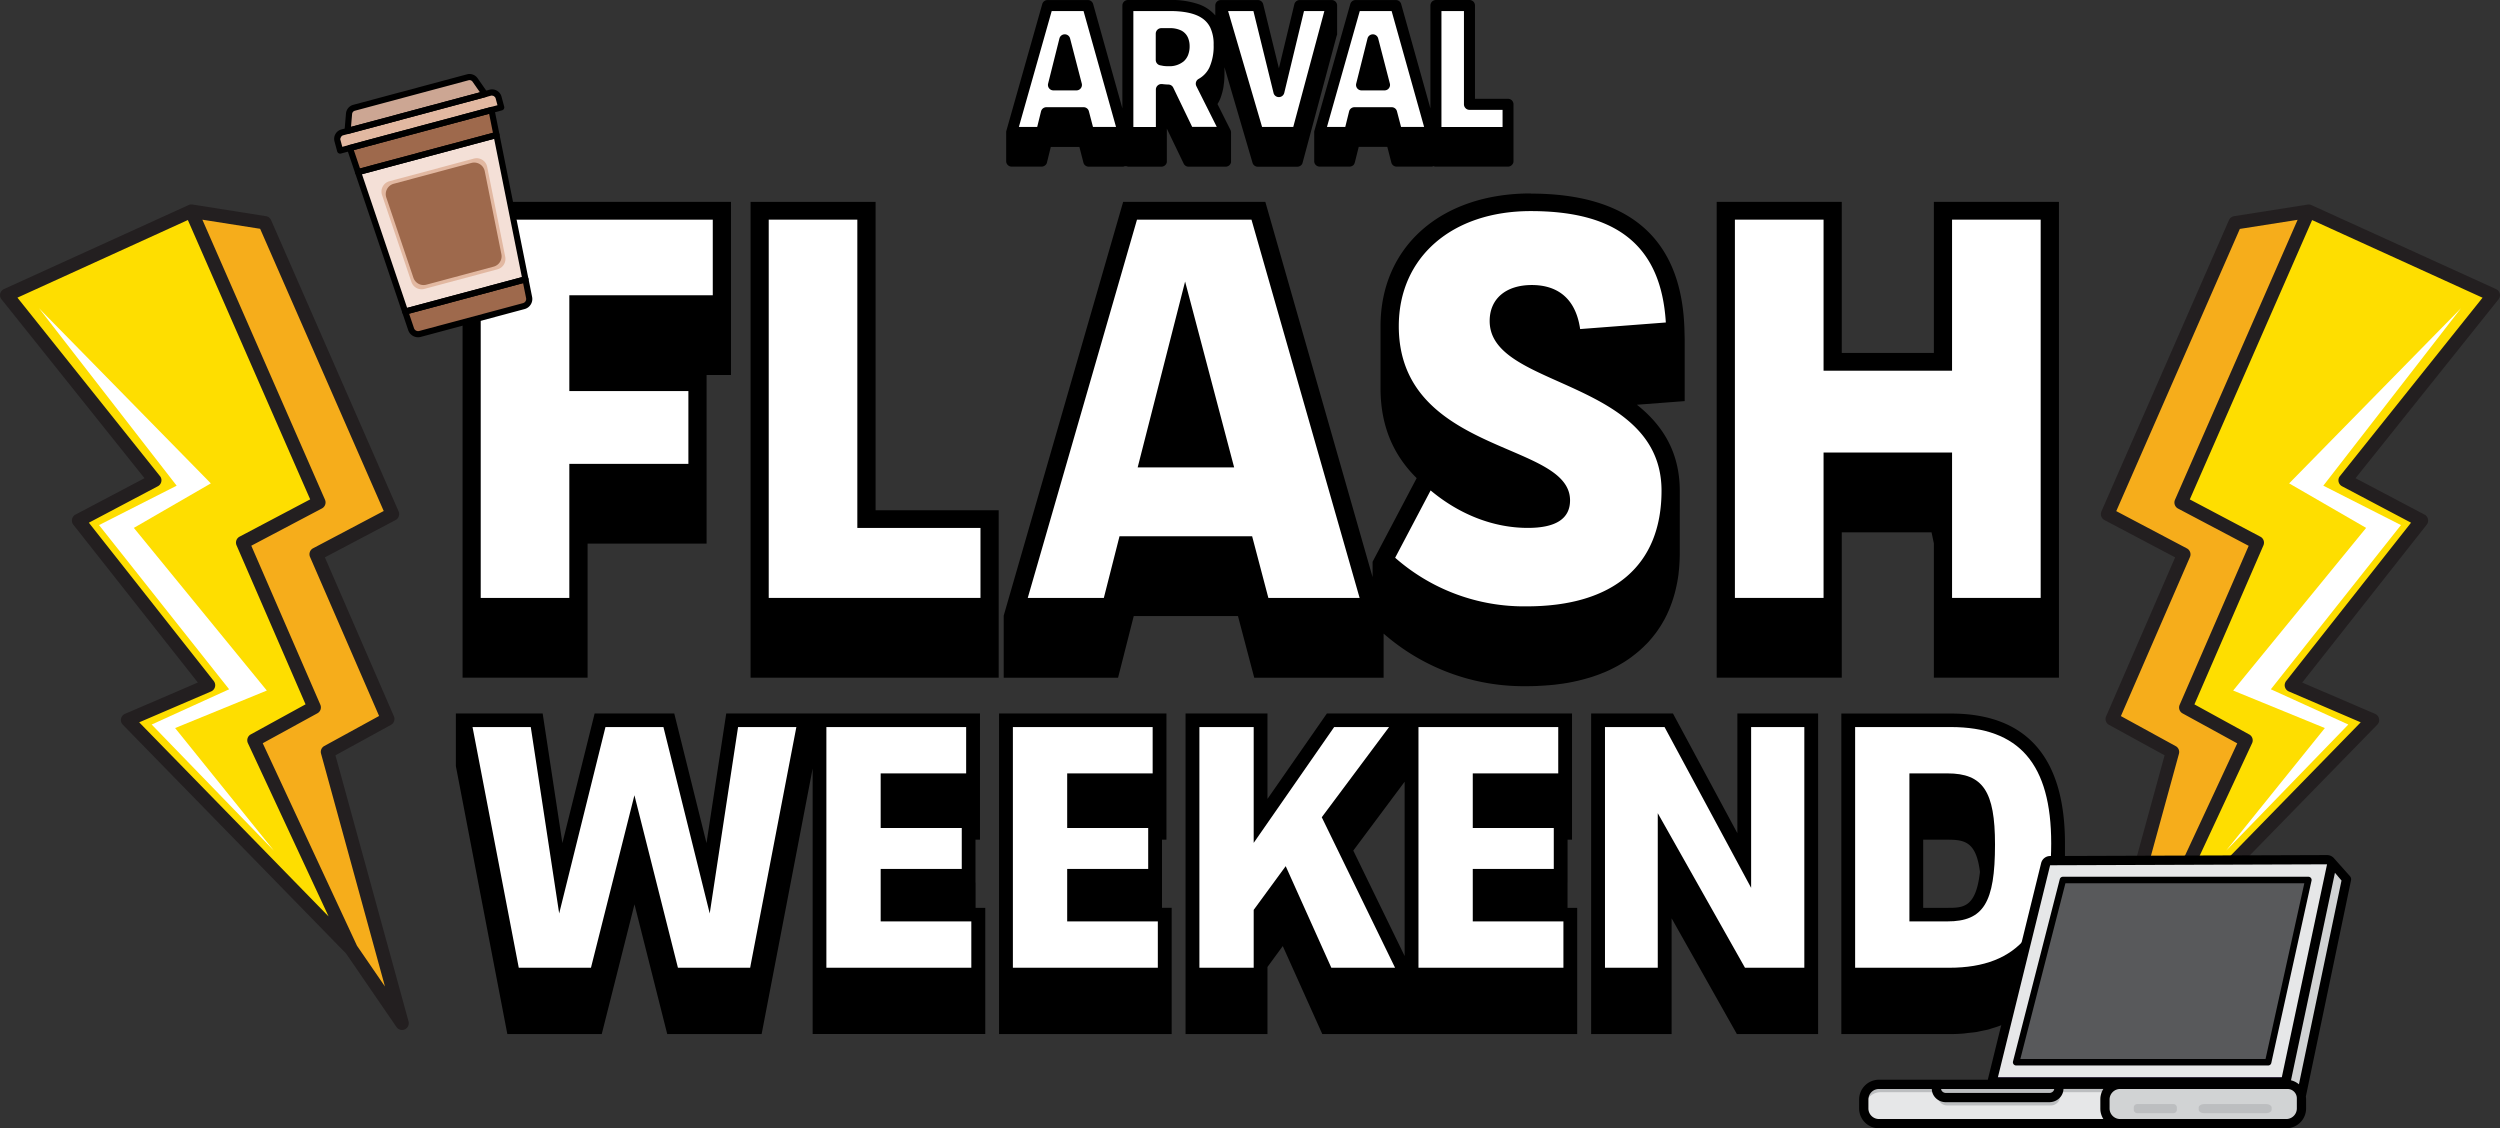
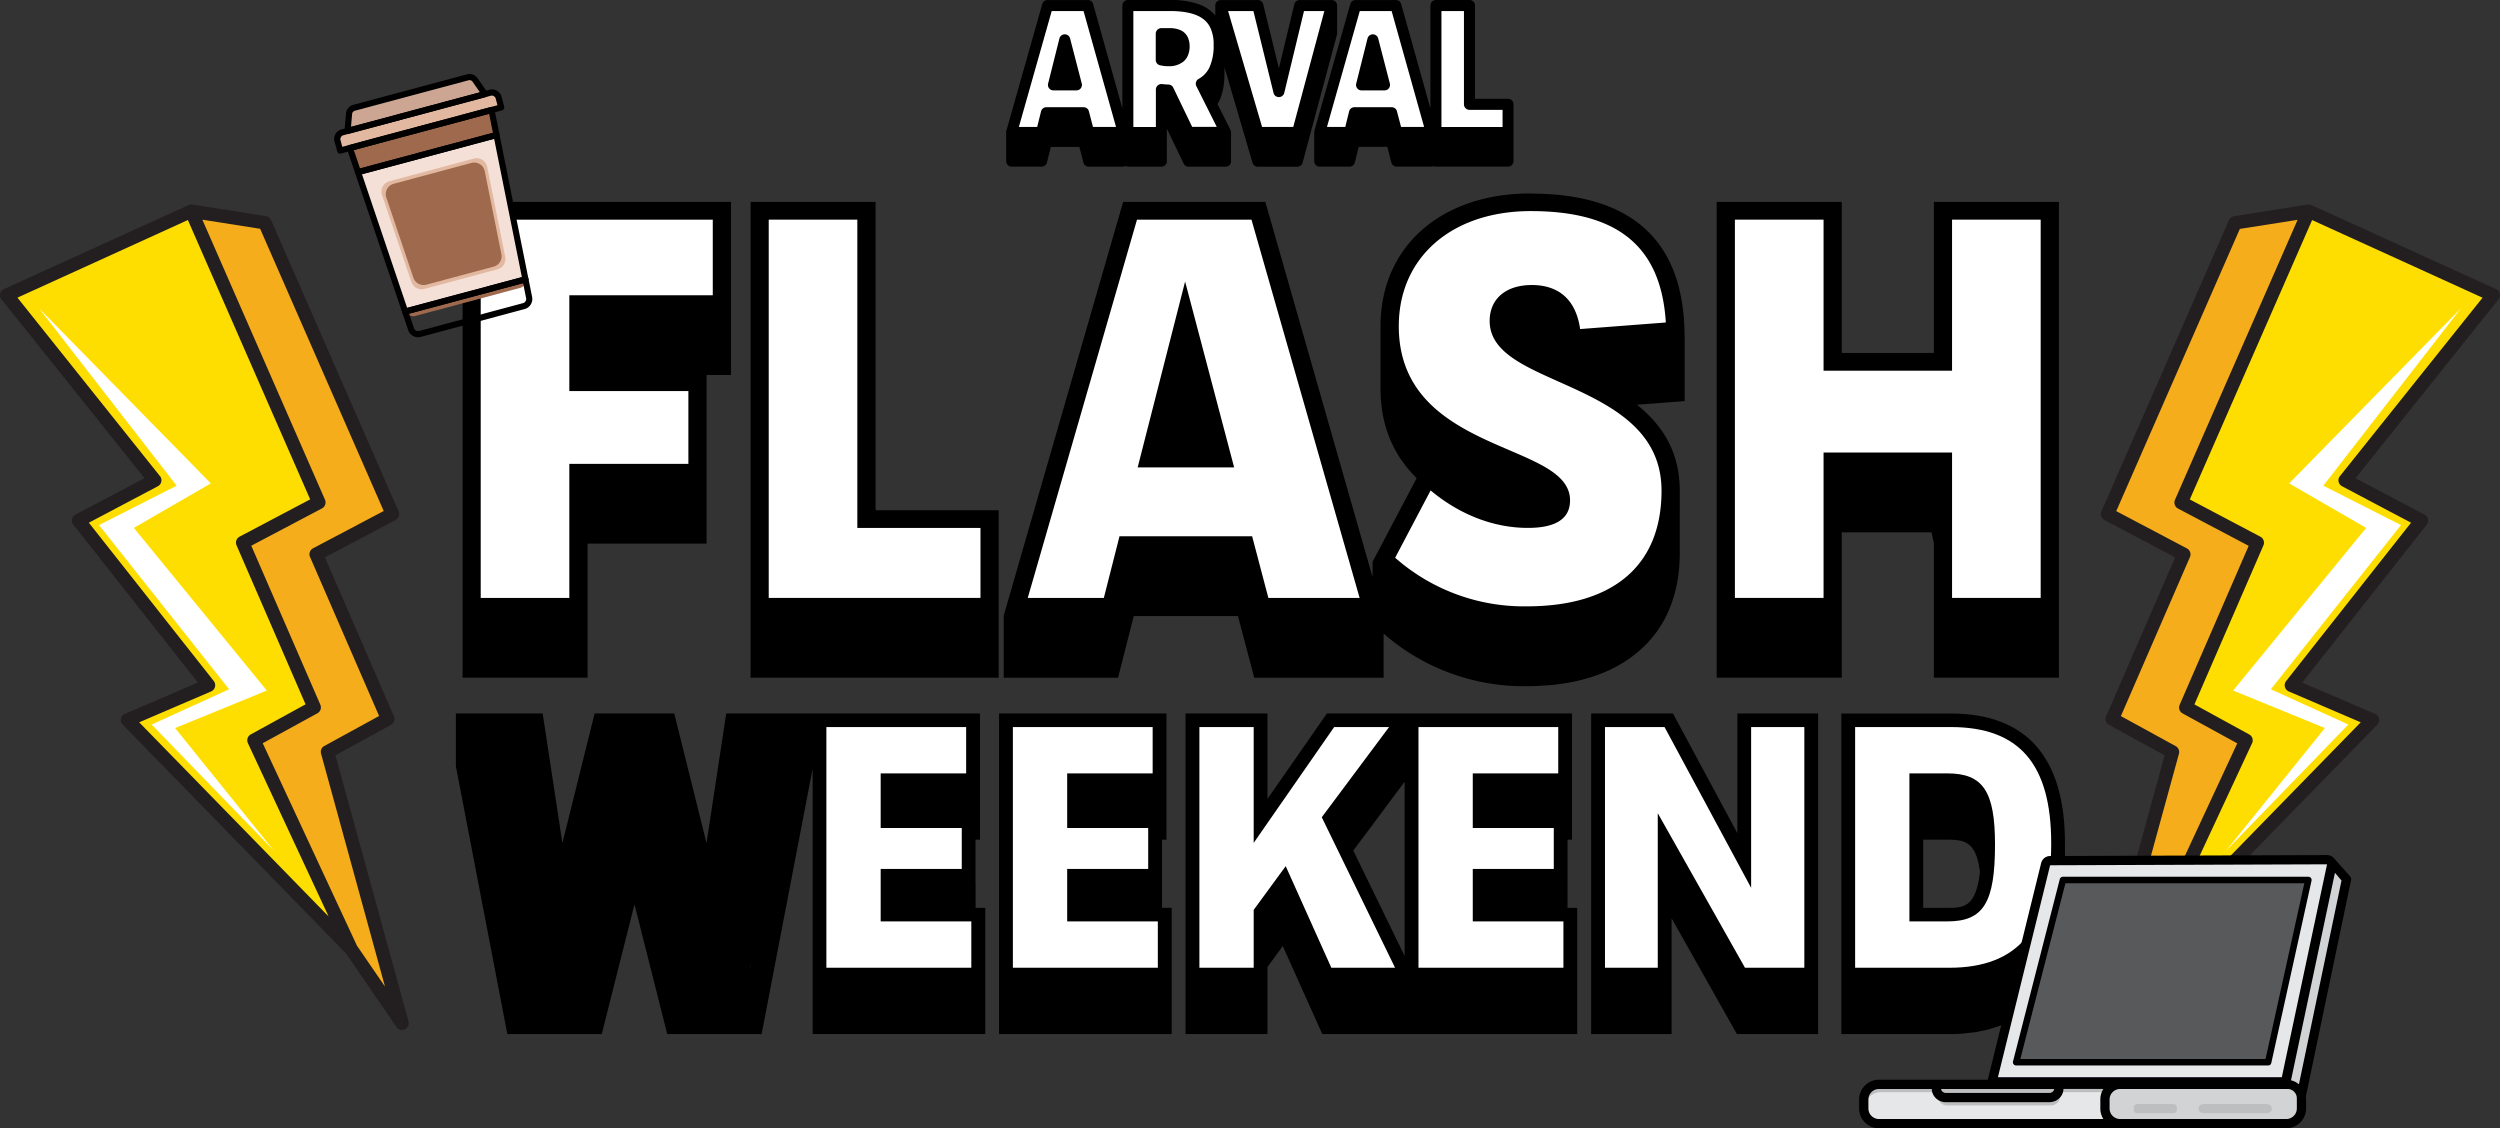
<svg xmlns="http://www.w3.org/2000/svg" width="604.865" height="272.984" viewBox="0 0 604.865 272.984">
  <rect x="0" y="0" width="604.865" height="272.984" fill="#333333" stroke="none" />
  <defs>
    <clipPath id="clip-path">
      <rect id="Rettangolo_1799" data-name="Rettangolo 1799" width="119.043" height="66.101" fill="none" />
    </clipPath>
    <clipPath id="clip-path-2">
      <rect id="Rettangolo_1801" data-name="Rettangolo 1801" width="41.833" height="58.459" fill="none" />
    </clipPath>
  </defs>
  <g id="Raggruppa_7648" data-name="Raggruppa 7648" transform="translate(3350.024 -4393.346)">
    <g id="Raggruppa_7215" data-name="Raggruppa 7215" transform="translate(2786.842 17.975)">
      <g id="Raggruppa_7211" data-name="Raggruppa 7211" transform="translate(-6554.433 4221.567)">
        <g id="Livello_2" data-name="Livello 2" transform="translate(417.567 153.804)">
          <g id="Livello_1-2" data-name="Livello 1-2" transform="translate(0)">
            <g id="Raggruppa_7036" data-name="Raggruppa 7036">
              <g id="Raggruppa_7031" data-name="Raggruppa 7031" transform="translate(243.437)">
                <g id="Raggruppa_7030" data-name="Raggruppa 7030">
                  <path id="Tracciato_10218" data-name="Tracciato 10218" d="M262.411,8.543c0-.08.027-.16.027-.227h0V1.335a1.03,1.03,0,0,1-.04.347,1.342,1.342,0,0,0-.227-1.161,1.361,1.361,0,0,0-1.055-.507h-7.729a1.328,1.328,0,0,0-1.295,1.015l-3.738,15.5-3.8-15.5A1.328,1.328,0,0,0,243.255.013H234.3a1.34,1.34,0,0,0-1.068.521,1.334,1.334,0,0,0-.267.828V1.335h0v2.4a9.422,9.422,0,0,0-3.858-2.656A20.333,20.333,0,0,0,221.87,0H211.819a1.344,1.344,0,0,0-1.335,1.335v24.9L203.409.974a1.318,1.318,0,0,0-1.281-.961h-9.745A1.322,1.322,0,0,0,191.1.974l-8.69,30.689a1.191,1.191,0,0,0-.04.427v6.915a1.3,1.3,0,0,0,.267.788,1.34,1.34,0,0,0,1.068.521h7.235a1.4,1.4,0,0,0,.4-.067c.04,0,.067-.027.107-.04a1.521,1.521,0,0,0,.254-.133c.027-.027.067-.04.093-.067a1.429,1.429,0,0,0,.24-.254s0-.013.027-.027h0a1.525,1.525,0,0,0,.133-.254.82.82,0,0,1,.04-.147l.934-3.778h6.915l.974,3.791a1.315,1.315,0,0,0,1.281.988h8.383a1.307,1.307,0,0,1,1.095,0h8.116a1.313,1.313,0,0,0,.934-.387,1.537,1.537,0,0,0,.187-.227,1.107,1.107,0,0,0,.093-.174c0-.013,0-.027.027-.04v-.027a1.619,1.619,0,0,0,.067-.24v-.227h0V31.116l4.071,8.463a1.3,1.3,0,0,0,1.2.748h8.957a1.345,1.345,0,0,0,.334-.04.2.2,0,0,0,.093-.04,1.389,1.389,0,0,0,.214-.08l.12-.08a1.4,1.4,0,0,0,.147-.107.735.735,0,0,0,.093-.12c.04-.04.08-.093.12-.133h0a1.98,1.98,0,0,0,.107-.227,1363.469,1363.469,0,0,1,.08-.24V32.077a1.375,1.375,0,0,0-.133-.614l-3.15-6.287c.133-.214.254-.427.374-.654a9.317,9.317,0,0,0,.427-.974c.027-.08.053-.174.08-.267.053-.133.093-.28.133-.414.107-.334.2-.694.28-1.055.027-.133.067-.28.093-.414a1.476,1.476,0,0,1,.04-.214c.053-.294.08-.627.12-.934.027-.187.053-.36.067-.561.053-.587.08-1.2.08-1.855V16.272l6.781,23.107a1.33,1.33,0,0,0,1.281.961h9.558a1.4,1.4,0,0,0,.4-.067c.04,0,.067-.027.107-.04a1.521,1.521,0,0,0,.254-.133.565.565,0,0,0,.093-.067,1.823,1.823,0,0,0,.227-.227c0-.013.027-.027.04-.053h0a.885.885,0,0,0,.12-.254.719.719,0,0,1,.04-.133l8.236-30.689a.273.273,0,0,1,.027-.12h0ZM236.768,32.291v.053h0Z" transform="translate(-182.366)" />
                  <path id="Tracciato_10219" data-name="Tracciato 10219" d="M286.057,24.308a1.327,1.327,0,0,0-.934-.4H277.1V1.335a1.344,1.344,0,0,0-.387-.948A1.379,1.379,0,0,0,275.765,0h-8.116a1.4,1.4,0,0,0-.948.387,1.4,1.4,0,0,0-.387.948v24.9L259.239.974a1.33,1.33,0,0,0-1.281-.961h-9.745a1.322,1.322,0,0,0-1.282.961l-8.69,30.689a1.191,1.191,0,0,0-.04.427v6.915a1.3,1.3,0,0,0,.267.788,1.34,1.34,0,0,0,1.068.521h7.222a1.4,1.4,0,0,0,.4-.067c.04,0,.067-.027.107-.04a1.522,1.522,0,0,0,.254-.133c.027-.027.067-.04.093-.067a1.147,1.147,0,0,0,.24-.267v-.027h0a1.011,1.011,0,0,0,.12-.24.753.753,0,0,1,.053-.16l.948-3.778h6.915l.974,3.791a1.315,1.315,0,0,0,1.281.988h8.383a1.2,1.2,0,0,0,.534-.12,1.306,1.306,0,0,0,.547.12h17.474a1.313,1.313,0,0,0,.934-.387,1.538,1.538,0,0,0,.187-.227,1.107,1.107,0,0,0,.093-.174c0-.013.013-.027.027-.04a.041.041,0,0,1,.013-.027,1.608,1.608,0,0,0,.067-.24c0-.08.013-.147.013-.227h0V25.216a1.3,1.3,0,0,0-.4-.934l.027.027Z" transform="translate(-163.67 0)" />
                </g>
                <path id="Tracciato_10220" data-name="Tracciato 10220" d="M220.651,20.154l4.952,9.878H219.65l-4.579-9.5a1.321,1.321,0,0,0-1.2-.748,14.732,14.732,0,0,1-1.508-.12h-.16a1.34,1.34,0,0,0-.881.334,1.323,1.323,0,0,0-.454.988v9.064H205.42V2h8.837c3.177,0,5.914.494,7.676,1.655a5.794,5.794,0,0,1,2.109,2.376,9.36,9.36,0,0,1,.8,4.151A12.537,12.537,0,0,1,223.8,15.7a6.253,6.253,0,0,1-2.59,2.723,1.326,1.326,0,0,0-.547,1.749h-.013ZM218.7,12.519a5.486,5.486,0,0,0,.334-1.949,5.278,5.278,0,0,0-.294-1.842,3.51,3.51,0,0,0-1.789-2.042,6.274,6.274,0,0,0-2.83-.547h-1.936a1.379,1.379,0,0,0-.948.387,1.358,1.358,0,0,0-.4.948v6.354a1.319,1.319,0,0,0,1.095,1.308c.334.053.561.12.881.16a9.248,9.248,0,0,0,1.175.053,5.388,5.388,0,0,0,3.658-1.215,4.147,4.147,0,0,0,1.055-1.589" transform="translate(-174.646 0.67)" fill="#fff" />
                <path id="Tracciato_10221" data-name="Tracciato 10221" d="M200.315,2l7.862,28.046H202.6l-.988-3.778a1.312,1.312,0,0,0-1.281-1h-9a1.331,1.331,0,0,0-1.295,1l-.934,3.778H184.67L192.613,2h7.7Zm-.667,18.688a1.32,1.32,0,0,0,.24-1.148l-2.83-10.919a1.331,1.331,0,0,0-2.576.013l-2.737,10.919A1.32,1.32,0,0,0,193.04,21.2h5.566a1.316,1.316,0,0,0,1.041-.507" transform="translate(-181.595 0.67)" fill="#fff" />
                <path id="Tracciato_10222" data-name="Tracciato 10222" d="M256.155,2l7.862,28.046h-5.58l-.988-3.778a1.312,1.312,0,0,0-1.281-1h-9a1.331,1.331,0,0,0-1.295,1l-.934,3.778H240.51L248.452,2h7.7Zm-.667,18.688a1.32,1.32,0,0,0,.24-1.148L252.9,8.621a1.332,1.332,0,0,0-2.576.013l-2.737,10.919A1.32,1.32,0,0,0,248.88,21.2h5.566a1.316,1.316,0,0,0,1.041-.507" transform="translate(-162.895 0.67)" fill="#fff" />
                <path id="Tracciato_10223" data-name="Tracciato 10223" d="M245.884,2l-7.529,28.046h-7.542L222.59,2h6.127l4.872,19.823a1.311,1.311,0,0,0,1.268,1,1.336,1.336,0,0,0,1.322-1.015L240.958,2Z" transform="translate(-168.896 0.67)" fill="#fff" />
                <path id="Tracciato_10224" data-name="Tracciato 10224" d="M266.706,2V24.573a1.334,1.334,0,0,0,.4.948,1.291,1.291,0,0,0,.934.387h8.009v4.151H261.26V2Z" transform="translate(-155.946 0.67)" fill="#fff" />
                <line id="Linea_52" data-name="Linea 52" x1="7.862" y1="28.033" transform="translate(93.26 2.67)" fill="none" />
              </g>
              <g id="Raggruppa_7033" data-name="Raggruppa 7033" transform="translate(111.916 46.801)">
                <g id="Raggruppa_7032" data-name="Raggruppa 7032">
                  <path id="Tracciato_10225" data-name="Tracciato 10225" d="M83.84,136.706v15h30.248V119.273h28.793V78.479h5.9V36.59H83.84Z" transform="translate(-83.84 -34.548)" />
                  <path id="Tracciato_10226" data-name="Tracciato 10226" d="M166.288,36.59H136.04V151.71h60.03V111.2H166.288Z" transform="translate(-66.359 -34.548)" />
                  <path id="Tracciato_10227" data-name="Tracciato 10227" d="M309.428,35.06c-21.745,0-36.335,12.895-36.335,32.117V82.195c0,9.838,3.618,16.686,8.743,21.745L271.17,124.177v3.711L245.22,37.1h-34.4l-28.9,100.116v15.017h27.672l3.791-14.924H238.6l3.938,14.924h31.3V141.557a51.491,51.491,0,0,0,34.614,12.721c.761,0,1.522-.013,2.269-.04.24,0,.481-.027.721-.04l1.482-.08c.28-.027.561-.053.841-.067l1.308-.12c.294-.027.574-.067.868-.107.414-.053.814-.107,1.215-.16.294-.04.574-.093.868-.133.387-.067.774-.133,1.161-.214.28-.053.561-.107.841-.174.374-.08.747-.16,1.121-.254l.8-.2c.374-.093.734-.2,1.108-.307.254-.067.507-.147.748-.214.387-.12.761-.24,1.135-.374.214-.08.44-.147.654-.227.44-.16.868-.334,1.295-.507.133-.053.28-.107.414-.16.561-.24,1.108-.481,1.642-.748.134-.067.254-.133.387-.2.4-.2.788-.4,1.175-.614.187-.107.374-.214.547-.32.32-.187.641-.374.948-.561.2-.12.387-.254.574-.374.28-.187.574-.374.841-.574.2-.133.387-.28.574-.427.267-.2.521-.4.774-.6.187-.147.374-.307.561-.454.254-.214.494-.414.734-.641l.521-.481c.24-.227.467-.454.694-.681.107-.107.227-.214.334-.32.053-.053.107-.12.16-.174.214-.227.427-.467.627-.707.147-.174.307-.347.441-.521.214-.254.414-.521.614-.774.134-.174.267-.334.387-.507.214-.294.427-.6.627-.908.093-.147.2-.294.294-.441.294-.454.574-.934.841-1.415h0a.193.193,0,0,1,.027-.04c.267-.467.507-.961.748-1.442.08-.174.147-.347.227-.507.16-.347.32-.694.454-1.041.08-.2.16-.414.24-.627.12-.334.254-.654.36-.988.08-.227.147-.454.227-.681.107-.334.2-.654.294-.988.027-.107.067-.214.093-.32l.08-.32c.147-.547.267-1.095.387-1.669.027-.147.067-.28.093-.427.133-.694.254-1.4.347-2.122.027-.174.04-.347.053-.521.067-.574.12-1.161.16-1.749l.04-.641c.04-.761.067-1.522.067-2.309h0V107.05c0-9.678-4.405-16.125-10.372-20.864l11.56-.881V70.288l-.053-2.029C346.1,46.246,333.589,35.1,309.441,35.1v-.04Z" transform="translate(-50.995 -35.06)" />
                  <path id="Tracciato_10228" data-name="Tracciato 10228" d="M363.691,36.59V73.139H341.412V36.59H311.15V151.71h30.262V116.536H363.13l.561,2.67v32.5h30.262V36.59Z" transform="translate(-7.718 -34.548)" />
                </g>
                <path id="Tracciato_10229" data-name="Tracciato 10229" d="M143.275,39.81V58.1H108.568V81.285h28.807V98.892H108.568V131.33H87.13V39.81Z" transform="translate(-82.738 -33.469)" fill="#fff" />
                <path id="Tracciato_10230" data-name="Tracciato 10230" d="M160.768,39.81V114.4h29.795V131.33H139.33V39.81Z" transform="translate(-65.257 -33.469)" fill="#fff" />
                <path id="Tracciato_10231" data-name="Tracciato 10231" d="M240.409,39.81l26.164,91.52H244.494l-3.925-14.911H208.479l-3.791,14.911H186.28l26.431-91.52h27.7ZM212.857,99.76h23.36L224.351,54.787,212.871,99.76" transform="translate(-49.535 -33.469)" fill="#fff" />
                <path id="Tracciato_10232" data-name="Tracciato 10232" d="M285.668,38.26c21.118,0,31.557,8.583,32.691,26.951L297.629,66.8c-1.268-8.743-6.955-10.652-11.68-10.652-6.3,0-10.212,3.337-10.212,8.7,0,7.208,7.756,10.692,16.753,14.7,11.64,5.219,24.829,11.133,24.829,26.364,0,18.034-11.587,27.979-32.625,27.979a47.164,47.164,0,0,1-31.824-11.76l8.583-16.286c7.008,5.86,15.258,9.064,23.521,9.064,6.781,0,10.212-2.229,10.212-6.661,0-5.847-6.754-8.73-14.577-12.094-11.961-5.126-26.858-11.52-26.858-30.062,0-16.646,12.828-27.832,31.93-27.832h0Z" transform="translate(-27.235 -33.988)" fill="#fff" />
                <path id="Tracciato_10233" data-name="Tracciato 10233" d="M388.429,39.81v91.52H366.991V96.155H335.9V131.33H314.45V39.81H335.9V76.359h31.089V39.81Z" transform="translate(-6.613 -33.469)" fill="#fff" />
              </g>
              <g id="Raggruppa_7034" data-name="Raggruppa 7034" transform="translate(505.973 49.484)">
                <path id="Tracciato_10234" data-name="Tracciato 10234" d="M413.064,166.407a1.113,1.113,0,0,0-.481-1.455l-13.669-7.489L415.8,118.552a1.114,1.114,0,0,0-.507-1.428l-17.514-9.251L427.775,39.38l42.3,19.262-34.92,43.691s-.08.12-.12.174a1.111,1.111,0,0,0,.467,1.508l17.247,9.1-30.609,38.792a.968.968,0,0,0-.147.254,1.117,1.117,0,0,0,.587,1.468l18.088,7.769-48.389,49.6,20.757-44.6h.027Z" transform="translate(-374.606 -36.296)" fill="#fede00" />
                <path id="Tracciato_10122" data-name="Tracciato 10122" d="M418.724,98.243l18.635,10.772-32.171,39.352,22.186,9.077L403.48,187.106l29.568-30.515-18.742-8.53,31.477-39.726L427,98.8,460.319,55.86,418.738,98.243h0Z" transform="translate(-370.855 -30.778)" fill="#fff" />
                <path id="Tracciato_10235" data-name="Tracciato 10235" d="M396.022,208.463l-5.113,7.409-8.53,12.441,16.272-59.229a1.106,1.106,0,0,0-.534-1.268l-13.669-7.489,16.886-38.912a1.114,1.114,0,0,0-.507-1.428l-17.514-9.251,30.208-68.973,15.712-2.483-.747,5.66.107-.24L400.8,108.187l18.435,9.731-17.3,39.846,14.564,7.983-21.532,46.267-1.615,2.349,2.683-5.86v-.04Z" transform="translate(-377.921 -36.33)" fill="#f6ad1b" />
                <path id="Tracciato_10236" data-name="Tracciato 10236" d="M477.808,58.428a1.586,1.586,0,0,0-.854-.908L432.208,37.163a1.436,1.436,0,0,0-.414-.093h-.334L413.6,39.887a1.623,1.623,0,0,0-1.241.948L381.5,111.316a1.651,1.651,0,0,0,.734,2.1l17.1,9.024-16.7,38.458a1.621,1.621,0,0,0,.708,2.069l13.442,7.369-17.687,64.395a1.5,1.5,0,0,0-.053.427,1.635,1.635,0,0,0,1.629,1.629h0a1.652,1.652,0,0,0,1.348-.707l12.214-17.807,54-55.344a1.7,1.7,0,0,0,.334-.494,1.6,1.6,0,0,0,.013-1.241,1.629,1.629,0,0,0-.868-.894l-17.634-7.569L460.2,114.533l.16-.24a1.648,1.648,0,0,0-.681-2.2l-16.7-8.81,34.587-43.264a1.512,1.512,0,0,0,.214-.347,1.547,1.547,0,0,0,.04-1.241h-.013ZM400.251,169.958a1.611,1.611,0,0,0-.788-1.855l-13.255-7.262,16.713-38.485a1.63,1.63,0,0,0-.734-2.082l-17.1-9.024,29.9-68.279,13.976-2.2L399.29,108.526a1.651,1.651,0,0,0,.734,2.1l17.1,9.024-16.7,38.471a1.621,1.621,0,0,0,.707,2.069l13.229,7.248-22.8,48.99-6.768,9.865,15.458-56.319h0Zm17.7-2.563a1.625,1.625,0,0,0-.694-2.109L404,158.01l16.7-38.485a1.63,1.63,0,0,0-.734-2.082l-17.086-9.024,29.594-67.585L473.71,59.616,439.2,102.786a1.7,1.7,0,0,0-.174.254,1.628,1.628,0,0,0,.681,2.189l16.7,8.824-30.222,38.311a1.441,1.441,0,0,0-.214.374,1.632,1.632,0,0,0,.854,2.136l17.407,7.475-45.786,46.934,19.5-41.875h0Z" transform="translate(-379.04 -37.07)" fill="#231f20" />
              </g>
              <g id="Raggruppa_7035" data-name="Raggruppa 7035" transform="translate(0 49.471)">
                <path id="Tracciato_10237" data-name="Tracciato 10237" d="M59.576,166.407a1.113,1.113,0,0,1,.481-1.455l13.669-7.489L56.84,118.552a1.127,1.127,0,0,1,.507-1.428l17.514-9.251L44.866,39.38,2.55,58.642l34.921,43.691s.08.12.12.174a1.111,1.111,0,0,1-.467,1.508l-17.247,9.1,30.609,38.792a.967.967,0,0,1,.147.254,1.106,1.106,0,0,1-.587,1.468L31.957,161.4l48.389,49.6-20.757-44.6h-.013Z" transform="translate(0.854 -36.283)" fill="#fede00" />
                <path id="Tracciato_10122-2" data-name="Tracciato 10122-2" d="M48.652,98.239,30.017,109.012l32.171,39.352L40,157.441,63.9,187.1,34.328,156.587l18.742-8.53L21.594,108.331,40.375,98.8,7.07,55.87,48.652,98.253h0Z" transform="translate(2.367 -30.761)" fill="#fff" />
                <path id="Tracciato_10238" data-name="Tracciato 10238" d="M68.852,208.463l5.113,7.409,8.53,12.441L66.222,169.084a1.106,1.106,0,0,1,.534-1.268l13.669-7.489L63.539,121.415a1.127,1.127,0,0,1,.507-1.428l17.514-9.251L51.352,41.763,35.64,39.28l.748,5.66-.107-.24,27.792,63.487-18.435,9.731,17.3,39.846-14.564,7.983,21.532,46.267,1.615,2.349-2.683-5.86v-.04Z" transform="translate(11.935 -36.317)" fill="#f6ad1b" />
                <path id="Tracciato_10239" data-name="Tracciato 10239" d="M.16,59.673a1.514,1.514,0,0,0,.214.347L34.96,103.284l-16.7,8.81a1.64,1.64,0,0,0-.681,2.2,1.254,1.254,0,0,0,.16.24l30.128,38.191L30.235,160.3a1.628,1.628,0,0,0-.868.894,1.6,1.6,0,0,0,.013,1.241,1.7,1.7,0,0,0,.334.494l54,55.344,12.214,17.807a1.634,1.634,0,0,0,1.348.707h0a1.635,1.635,0,0,0,1.629-1.629,1.5,1.5,0,0,0-.053-.427L81.161,170.335,94.6,162.966a1.621,1.621,0,0,0,.707-2.069l-16.7-38.458,17.1-9.024a1.647,1.647,0,0,0,.734-2.1L65.583,40.838a1.6,1.6,0,0,0-1.241-.948L46.48,37.06h-.334a1.1,1.1,0,0,0-.414.093L.961,57.524a1.672,1.672,0,0,0-.854.908,1.6,1.6,0,0,0,.04,1.241H.16ZM93.135,226.266,86.367,216.4l-22.8-48.99L76.8,160.163a1.621,1.621,0,0,0,.707-2.069L60.8,119.622,77.9,110.6a1.647,1.647,0,0,0,.734-2.1L48.963,40.744l13.976,2.2,29.9,68.279-17.1,9.024a1.635,1.635,0,0,0-.734,2.082L91.72,160.817l-13.255,7.262a1.611,1.611,0,0,0-.788,1.855l15.458,56.319h0Zm-13.669-16.98L33.679,162.352l17.407-7.475a1.632,1.632,0,0,0,.854-2.136,2.078,2.078,0,0,0-.214-.374L21.5,114.056l16.7-8.824a1.628,1.628,0,0,0,.681-2.189,1.21,1.21,0,0,0-.174-.254L4.218,59.606,45.453,40.824l29.594,67.585L57.96,117.433a1.635,1.635,0,0,0-.734,2.082L73.926,158,60.67,165.275a1.629,1.629,0,0,0-.694,2.109l19.5,41.875v.027Z" transform="translate(0 -37.06)" fill="#231f20" />
              </g>
            </g>
          </g>
        </g>
        <g id="Raggruppa_7163" data-name="Raggruppa 7163" transform="translate(527.861 326.429)">
          <path id="Tracciato_10169" data-name="Tracciato 10169" d="M209.541,168.393V158.026h1.089V127.49H149.235l-4.773,31.356-7.8-31.356H117.395l-7.8,31.356-4.773-31.356h-21v12.747l12.451,64.81h22.845l7.92-31.383,7.92,31.383H157.8L170.144,140.8v64.245h41.764V174.524h-2.34v-6.131Zm-54.309,19.524-.215,1.1h-.081Z" transform="translate(-83.82 -127.49)" />
          <path id="Tracciato_10170" data-name="Tracciato 10170" d="M220.984,168.393V158.026h1.076V127.49h-40.5v77.557h41.764V174.511h-2.34Z" transform="translate(-50.138 -127.49)" />
          <path id="Tracciato_10171" data-name="Tracciato 10171" d="M307.548,168.393V158.026h1.076V127.49H249.313L234.94,148.157V127.49H215.12v77.557h19.82V188.818l3.7-5.056,9.56,21.285h61.677V174.524h-2.34v-6.131Zm-39.424,17.776L255.7,160.661,268.125,144v42.154Z" transform="translate(-38.573 -127.49)" />
          <path id="Tracciato_10172" data-name="Tracciato 10172" d="M323.477,156.453,307.893,127.49H288.1v77.557h19.47V177.052l15.786,27.995h19.658V127.49H323.477Z" transform="translate(-13.423 -127.49)" />
          <path id="Tracciato_10173" data-name="Tracciato 10173" d="M386.649,180.478c.054-.444.121-.874.175-1.318.081-.793.148-1.614.2-2.434.027-.4.067-.78.094-1.183.067-1.251.108-2.528.108-3.859V158.937c0-20.855-9.291-31.437-27.632-31.437H333.12v77.557h26.112c1.183,0,2.313-.04,3.415-.134.39-.027.753-.094,1.129-.134.686-.081,1.4-.134,2.057-.242.417-.067.807-.175,1.21-.255.592-.121,1.2-.229,1.762-.376.282-.081.538-.188.82-.269.659-.2,1.3-.39,1.923-.632.309-.121.592-.282.887-.417.551-.242,1.1-.471,1.627-.753.39-.2.739-.457,1.1-.686.4-.242.807-.471,1.2-.74.35-.242.659-.538.995-.807.363-.3.74-.565,1.076-.874.282-.269.538-.565.807-.847.35-.363.713-.713,1.049-1.1h0a1.4,1.4,0,0,1,.108-.148,21.893,21.893,0,0,0,1.533-2.084c.175-.269.323-.578.5-.861.323-.538.645-1.062.928-1.64,0-.027.027-.04.04-.067.363-.74.7-1.533,1.008-2.326.067-.175.135-.336.188-.511.309-.834.592-1.708.847-2.609.04-.148.081-.309.121-.457.108-.39.215-.766.309-1.17.081-.336.134-.7.2-1.035.094-.43.175-.861.255-1.3.121-.672.215-1.358.309-2.057Zm-33.723-22.455h5.862c4.128,0,6.965.457,7.866,7.8-.968,8.686-4.1,8.686-7.866,8.686h-5.862v-16.5Z" transform="translate(2.091 -127.487)" />
        </g>
-         <path id="Tracciato_10387" data-name="Tracciato 10387" d="M165.17,129.93l-11.187,58.235H136.517l-10.528-41.737-10.515,41.737H98.007L86.82,129.93h14.091l6.871,45.1,11.2-45.1h14.024l11.2,45.1,6.858-45.1Z" transform="translate(445.074 199.781)" fill="#fff" />
        <path id="Tracciato_10388" data-name="Tracciato 10388" d="M184.307,129.93v11.214h-20.68v13.217h19.618v9.9H163.627v12.693h21.931v11.214H150.49V129.93Z" transform="translate(467.016 199.781)" fill="#fff" />
        <path id="Tracciato_10389" data-name="Tracciato 10389" d="M217.867,129.93v11.214h-20.68v13.217h19.6v9.9h-19.6v12.693h21.931v11.214H184.05V129.93Z" transform="translate(478.581 199.781)" fill="#fff" />
        <path id="Tracciato_10390" data-name="Tracciato 10390" d="M263.5,129.93l-16.283,21.823,17.735,36.412H249.531l-11.039-24.579-7.745,10.582v14H217.61V129.93h13.137v28.022l19.47-28.022Z" transform="translate(490.146 199.781)" fill="#fff" />
        <path id="Tracciato_10391" data-name="Tracciato 10391" d="M290.847,129.93v11.214h-20.68v13.217h19.6v9.9h-19.6v12.693H292.1v11.214H257.03V129.93Z" transform="translate(503.73 199.781)" fill="#fff" />
        <path id="Tracciato_10392" data-name="Tracciato 10392" d="M338.821,129.93v58.235h-14.36l-21.1-37.394v37.394H290.59V129.93H305l20.949,38.9v-38.9Z" transform="translate(515.296 199.781)" fill="#fff" />
        <path id="Tracciato_10393" data-name="Tracciato 10393" d="M358.741,129.93c16.579,0,24.3,8.955,24.3,28.156,0,20.519-7.839,30.079-24.66,30.079H335.6V129.93Zm-.807,47.021c8.713,0,11.51-4.518,11.51-18.609,0-12.854-2.9-17.2-11.51-17.2h-9.2v35.807h9.2" transform="translate(530.807 199.781)" fill="#fff" />
      </g>
    </g>
    <g id="Raggruppa_7638" data-name="Raggruppa 7638" transform="translate(-2900.217 4600.228)">
      <path id="Tracciato_10863" data-name="Tracciato 10863" d="M80.6,0,13.073.232l-.9,3.654L0,53.332H70.451L81.7.232M66.157,48.55H5.19L16.32,5.173l.184-.716H75.891Z" transform="translate(32.804 1.573)" fill="#e6e7e8" />
      <path id="Tracciato_10864" data-name="Tracciato 10864" d="M70.7,0,60.967,44.093H0L11.314,0Z" transform="translate(37.993 6.03)" fill="#58595b" />
      <path id="Tracciato_10865" data-name="Tracciato 10865" d="M14.668,4.05,3.282,58.515,0,53.1,11.249,0Z" transform="translate(103.255 1.805)" fill="#d1d3d4" />
      <path id="Tracciato_10866" data-name="Tracciato 10866" d="M73.733,5.415H1.692L0,0H70.451Z" transform="translate(32.803 54.904)" fill="#a99ee1" />
      <g id="Raggruppa_7585" data-name="Raggruppa 7585" transform="translate(0 0)">
        <g id="Raggruppa_7584" data-name="Raggruppa 7584" transform="translate(0 0)" clip-path="url(#clip-path)">
          <path id="Tracciato_10867" data-name="Tracciato 10867" d="M74.854,7.656H2.813a1.12,1.12,0,0,1-1.07-.786L.051,1.455A1.12,1.12,0,0,1,1.121,0H71.572a1.121,1.121,0,0,1,.958.54l3.283,5.415a1.121,1.121,0,0,1-.958,1.7M3.637,5.415H72.864L70.94,2.241H2.645Z" transform="translate(31.682 53.784)" fill="#210045" />
          <path id="Tracciato_10868" data-name="Tracciato 10868" d="M62.027,9.51H3.675A3.684,3.684,0,0,1,0,5.836V3.675A3.685,3.685,0,0,1,3.675,0H17.586V1.05A2.23,2.23,0,0,0,19.874,3.2H44.907a2.234,2.234,0,0,0,.313-.02A2.209,2.209,0,0,0,47.2,1.05V0H62.027a3.685,3.685,0,0,0-3.675,3.675V5.836A3.685,3.685,0,0,0,62.027,9.51" transform="translate(1.121 55.471)" fill="#bcbec0" />
          <path id="Tracciato_10869" data-name="Tracciato 10869" d="M58.353,5.836a3.662,3.662,0,0,0,1.039,2.553H3.675A3.684,3.684,0,0,1,0,4.716V3.675A3.685,3.685,0,0,1,3.675,0H17.586V1.05A2.23,2.23,0,0,0,19.874,3.2H44.907A2.283,2.283,0,0,0,47.2,1.05V0H62.027a3.686,3.686,0,0,0-3.675,3.675Z" transform="translate(1.457 57.376)" fill="#e6e7e8" />
          <path id="Tracciato_10870" data-name="Tracciato 10870" d="M47.547,3.675V5.836a3.686,3.686,0,0,1-3.173,3.639,3.532,3.532,0,0,1-.5.035H3.675A3.685,3.685,0,0,1,0,5.836V3.675A3.686,3.686,0,0,1,3.675,0h40.2a3.681,3.681,0,0,1,3.675,3.675" transform="translate(59.473 55.471)" fill="#d1d3d4" />
          <path id="Tracciato_10871" data-name="Tracciato 10871" d="M10.422.851v.5a.84.84,0,0,1-.7.843.726.726,0,0,1-.11.008H.805A.832.832,0,0,1,0,1.352v-.5A.832.832,0,0,1,.805,0H9.616a.767.767,0,0,1,.407.117.863.863,0,0,1,.4.734" transform="translate(66.454 60.245)" fill="#bcbec0" />
          <path id="Tracciato_10872" data-name="Tracciato 10872" d="M17.65.851v.5c0,.429-.515.786-1.178.843-.061.006-.123.008-.186.008H1.364C.614,2.2,0,1.82,0,1.352v-.5C0,.383.614,0,1.364,0H16.286a2.009,2.009,0,0,1,.688.117c.4.148.676.422.676.734" transform="translate(82.159 60.245)" fill="#bcbec0" />
          <path id="Tracciato_10873" data-name="Tracciato 10873" d="M29.609,0V1.05A2.282,2.282,0,0,1,27.321,3.2H2.288A2.23,2.23,0,0,1,0,1.05V0Z" transform="translate(18.707 55.471)" fill="#bcbec0" />
          <path id="Tracciato_10874" data-name="Tracciato 10874" d="M118.778,5.132,114.945.827c-.033-.04-.068-.078-.1-.116L114.8.667l0,0A2.226,2.226,0,0,0,113.211,0H113.2L46.205.23a2.234,2.234,0,0,0-2.162,1.7L31.131,54.351H4.8a4.8,4.8,0,0,0-4.8,4.8v2.162A4.8,4.8,0,0,0,4.8,66.1h98.551a4.651,4.651,0,0,0,.655-.045,4.814,4.814,0,0,0,4.14-4.749V59.146a4.713,4.713,0,0,0-.061-.738L119.019,6.085a1.121,1.121,0,0,0-.241-.952M47.186,56.646c0,.016,0,.032-.008.048s-.006.028-.01.041-.008.031-.012.046-.009.027-.014.041-.011.03-.017.044-.011.026-.018.04l-.021.043-.021.038-.025.041-.025.036-.029.039-.028.034-.033.036-.031.032-.036.034-.033.029-.04.032-.035.026-.044.029-.037.023-.048.026-.038.02-.052.023-.039.017-.058.02L46.4,57.5l-.067.017-.032.008q-.051.011-.1.018l-.014,0a1.116,1.116,0,0,1-.154.009H21c-.039,0-.077,0-.115-.005l-.037-.005c-.025,0-.05-.006-.075-.01l-.043-.01-.065-.015-.045-.014-.06-.02-.045-.018-.056-.024-.043-.022-.052-.028-.041-.026-.048-.032-.039-.029-.044-.035-.036-.032-.04-.039-.032-.035-.036-.042-.029-.038-.031-.044-.025-.04c-.009-.015-.018-.031-.026-.047s-.014-.028-.021-.042-.014-.033-.021-.049-.011-.029-.016-.044-.011-.034-.015-.051-.008-.03-.011-.045-.007-.035-.009-.053,0-.031-.006-.046,0-.011,0-.017h27.36s0,.008,0,.012,0,.028-.005.042M46.213,2.464l67-.229L102.256,53.812H33.565ZM4.8,63.86a2.556,2.556,0,0,1-2.554-2.553V59.146A2.557,2.557,0,0,1,4.8,56.592H17.587c0,.017,0,.034,0,.05s0,.053,0,.08,0,.057.007.086,0,.052.008.078.007.057.011.085.008.052.012.077.01.056.016.084.01.051.016.076.013.055.02.082.013.05.019.074.016.054.024.081.015.049.023.072.019.053.028.08.017.047.026.07.021.053.032.079l.029.068c.012.026.024.052.036.077l.033.066c.013.025.027.05.04.075l.036.064.044.073.038.062.048.072.041.06.051.07.044.057.055.067.046.055.058.065.049.053.062.062.051.051.065.059.053.048.068.056.056.046.071.053.057.043.074.05.059.04.076.047.062.037.079.043.064.035.081.04.065.032.084.036.066.028.087.033.067.025.089.029.069.022.091.025.07.019.094.021.069.015.1.017.07.012.1.013.065.008.117.009.055,0q.086,0,.174,0H46.028c.083,0,.163,0,.239-.008.031,0,.06-.006.09-.009s.09-.007.134-.014.1-.015.156-.024l.044-.009.109-.022.052-.013.1-.024.058-.017.089-.026.06-.021.084-.029.061-.024.079-.031.061-.027.076-.034.061-.03.073-.036.061-.033.07-.039.06-.036.067-.041.059-.039.064-.043.057-.042.062-.046.056-.044.059-.047.054-.047.056-.049.052-.049.053-.051.05-.052.051-.053.048-.054.048-.055.046-.056.045-.057.044-.059.042-.058.041-.061.04-.06.038-.062.037-.062.035-.063.034-.064.032-.065.031-.065.03-.067.028-.066.027-.068c.009-.023.017-.045.025-.068s.016-.046.024-.069.015-.046.022-.069.014-.047.02-.071.013-.047.019-.07.012-.048.017-.072.011-.047.016-.071.01-.049.014-.073.009-.048.012-.072.007-.049.011-.074.006-.049.009-.073.005-.05.007-.075,0-.049.005-.074,0-.05,0-.076,0-.027,0-.04h9.655l-.027.044-.031.051q-.046.076-.089.154l-.015.027q-.049.09-.094.183l-.023.049q-.035.075-.068.151l-.02.047c-.027.064-.052.128-.076.194l-.012.033q-.03.083-.057.168l-.017.055c-.019.062-.037.125-.054.189l0,.015c-.018.068-.033.137-.048.207,0,.019-.008.037-.011.056q-.017.084-.03.169c0,.016-.005.032-.008.048q-.016.106-.027.212c0,.015,0,.03,0,.045q-.008.088-.013.177c0,.02,0,.04,0,.06,0,.073-.006.146-.006.22v2.162c0,.074,0,.147.006.22,0,.02,0,.04,0,.061q.005.088.013.176c0,.015,0,.03,0,.046q.011.107.027.212c0,.017.005.033.008.05q.014.084.03.167c0,.019.007.038.012.057.014.069.03.138.048.206l.005.019q.024.093.053.185l.018.057q.026.083.056.165l.013.036c.024.065.049.129.076.192l.021.049q.032.075.067.149l.024.05c.03.062.061.123.094.183l.015.027q.043.078.089.154l.03.05.027.044Zm98.894-.023a2.414,2.414,0,0,1-.343.024h-40.2a2.554,2.554,0,0,1-2.554-2.554V59.146a2.554,2.554,0,0,1,2.554-2.554h40.494a2.259,2.259,0,0,1,2.259,2.259v2.457a2.565,2.565,0,0,1-2.211,2.529m2.717-8.373a4.66,4.66,0,0,0-1.92-.972L115.124,4.279l1.589,1.882Z" transform="translate(0 0)" />
          <path id="Tracciato_10875" data-name="Tracciato 10875" d="M72.1.293A.784.784,0,0,0,71.485,0H12.1a.784.784,0,0,0-.76.589L.025,44.682a.784.784,0,0,0,.76.98H61.752a.785.785,0,0,0,.766-.615L72.251.954A.784.784,0,0,0,72.1.293m-10.975,43.8H1.8L12.707,1.569h57.8Z" transform="translate(37.208 5.246)" />
        </g>
      </g>
    </g>
    <g id="Raggruppa_7647" data-name="Raggruppa 7647" transform="matrix(0.966, -0.259, 0.259, 0.966, -3271.005, 4420.437)">
      <path id="Tracciato_10911" data-name="Tracciato 10911" d="M90.412,249.649l-2.275,35.54H58.007l-2.275-35.54Z" transform="translate(-52.155 -233.626)" fill="#f4e0d7" />
      <g id="Raggruppa_7590" data-name="Raggruppa 7590">
        <g id="Raggruppa_7589" data-name="Raggruppa 7589" clip-path="url(#clip-path-2)">
-           <path id="Tracciato_10912" data-name="Tracciato 10912" d="M91.177,803.381h30.13l-.288,4.491a1.776,1.776,0,0,1-1.772,1.662H93.237a1.776,1.776,0,0,1-1.772-1.662Z" transform="translate(-85.325 -751.817)" fill="#9e694c" />
+           <path id="Tracciato_10912" data-name="Tracciato 10912" d="M91.177,803.381h30.13a1.776,1.776,0,0,1-1.772,1.662H93.237a1.776,1.776,0,0,1-1.772-1.662Z" transform="translate(-85.325 -751.817)" fill="#9e694c" />
          <path id="Tracciato_10913" data-name="Tracciato 10913" d="M85.059,153.771l-.394,6.154H49.985l-.394-6.154Z" transform="translate(-46.408 -143.902)" fill="#9e694c" />
          <path id="Tracciato_10914" data-name="Tracciato 10914" d="M51.9,93.7H11.549v-.616a3.5,3.5,0,0,1,3.5-3.5H48.4a3.5,3.5,0,0,1,3.5,3.5Z" transform="translate(-10.808 -83.83)" fill="#e2b8a1" />
          <path id="Tracciato_10915" data-name="Tracciato 10915" d="M92.268,16.556H57.862l1.42-3.928a1.637,1.637,0,0,1,1.539-1.08H89.308a1.637,1.637,0,0,1,1.539,1.08Z" transform="translate(-54.148 -10.807)" fill="#cca693" />
          <path id="Tracciato_10916" data-name="Tracciato 10916" d="M144.4,313.442a2.6,2.6,0,0,1,2.593,2.764l-1.418,22.155a2.6,2.6,0,0,1-2.593,2.433H124.668a2.6,2.6,0,0,1-2.593-2.433l-1.418-22.154a2.6,2.6,0,0,1,2.593-2.764Z" transform="translate(-112.908 -293.324)" fill="#e2b8a1" />
          <path id="Tracciato_10917" data-name="Tracciato 10917" d="M158.417,329.64l-1.307,20.43a2.6,2.6,0,0,1-2.593,2.433H137.666a2.6,2.6,0,0,1-2.593-2.432l-1.308-20.43a2.6,2.6,0,0,1,2.593-2.764h19.466a2.6,2.6,0,0,1,2.593,2.764" transform="translate(-125.175 -305.896)" fill="#9e694c" />
          <path id="Tracciato_10918" data-name="Tracciato 10918" d="M77.329,275.123H47.2a.741.741,0,0,1-.74-.694l-2.275-35.54a.741.741,0,0,1,.74-.789H79.6a.741.741,0,0,1,.74.789l-2.275,35.54a.741.741,0,0,1-.74.694M47.895,273.64H76.634l2.18-34.058h-33.1Z" transform="translate(-41.348 -222.818)" />
          <path id="Tracciato_10919" data-name="Tracciato 10919" d="M108.439,799.468H82.429a2.522,2.522,0,0,1-2.512-2.356l-.288-4.491a.741.741,0,0,1,.74-.789H110.5a.741.741,0,0,1,.74.789l-.288,4.491a2.522,2.522,0,0,1-2.512,2.356m-27.28-6.154.237,3.7a1.037,1.037,0,0,0,1.032.969h26.01a1.037,1.037,0,0,0,1.032-.969l.237-3.7Z" transform="translate(-74.518 -741.009)" />
          <path id="Tracciato_10920" data-name="Tracciato 10920" d="M73.857,149.858H39.178a.741.741,0,0,1-.74-.694l-.394-6.154a.741.741,0,0,1,.74-.789H74.251a.741.741,0,0,1,.74.789l-.394,6.154a.741.741,0,0,1-.74.694m-33.984-1.482H73.162l.3-4.671H39.574Z" transform="translate(-35.601 -133.094)" />
          <path id="Tracciato_10921" data-name="Tracciato 10921" d="M41.092,83.633H.741A.741.741,0,0,1,0,82.891v-2.5a2.363,2.363,0,0,1,2.36-2.36H39.473a2.363,2.363,0,0,1,2.36,2.36v2.5a.741.741,0,0,1-.741.741M1.482,82.15H40.351V80.39a.878.878,0,0,0-.877-.877H2.36a.878.878,0,0,0-.877.877Z" transform="translate(0 -73.022)" />
          <path id="Tracciato_10922" data-name="Tracciato 10922" d="M81.46,6.491H47.054a.741.741,0,0,1-.7-.993l1.42-3.928A2.385,2.385,0,0,1,50.014,0H78.5a2.385,2.385,0,0,1,2.236,1.569L82.157,5.5a.741.741,0,0,1-.7.993M48.11,5.008H80.4L79.343,2.074a.9.9,0,0,0-.842-.591H50.014a.9.9,0,0,0-.842.591Z" transform="translate(-43.34)" />
        </g>
      </g>
    </g>
  </g>
</svg>